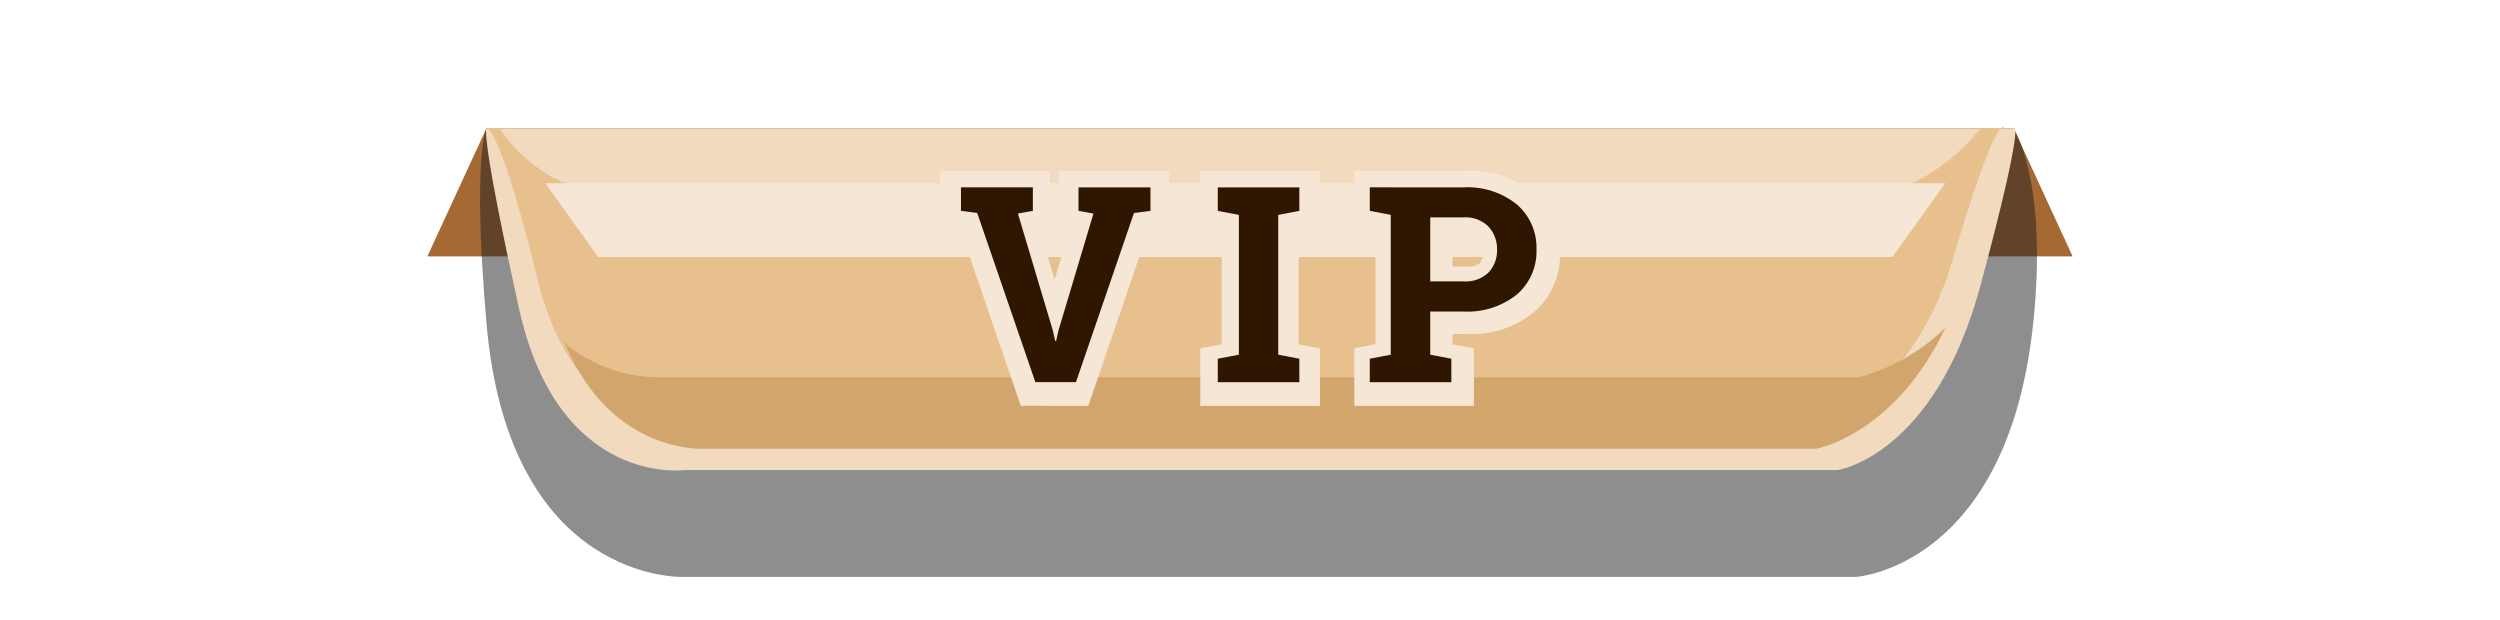
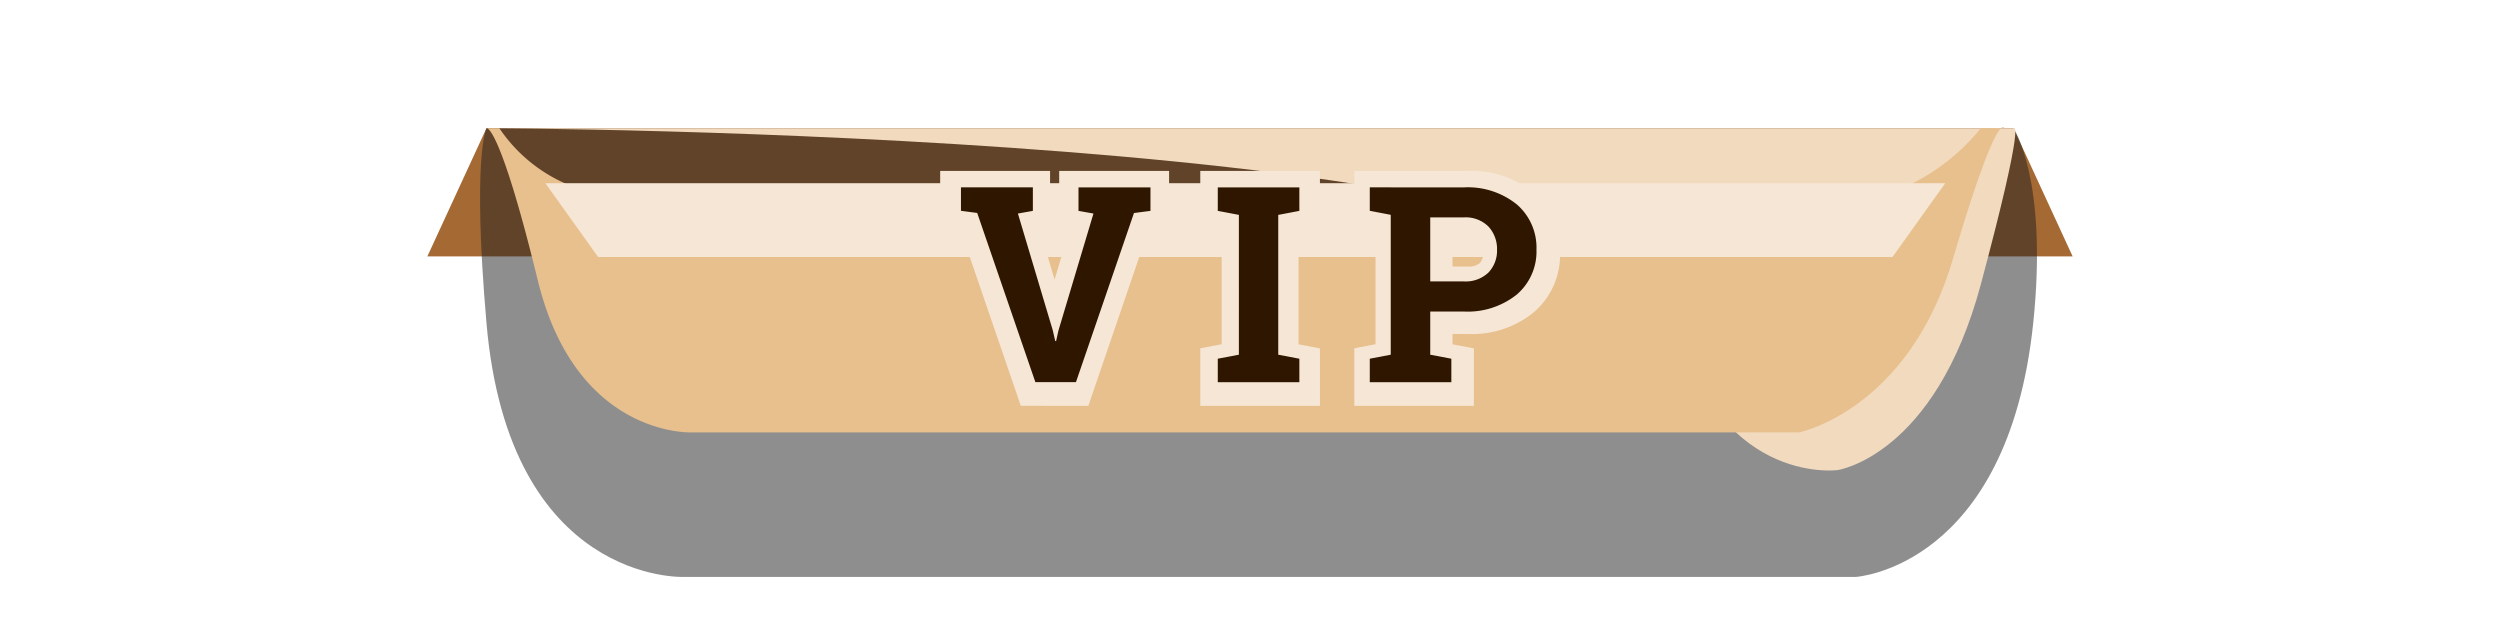
<svg xmlns="http://www.w3.org/2000/svg" width="117" height="29" viewBox="0 0 117 29">
  <defs>
    <style>
      .cls-1 {
        fill: #a56934;
      }

      .cls-1, .cls-2, .cls-3, .cls-4, .cls-5, .cls-6, .cls-7 {
        fill-rule: evenodd;
      }

      .cls-2 {
        fill: #1f1f1f;
        opacity: 0.5;
        mix-blend-mode: multiply;
      }

      .cls-3 {
        fill: #f2dabe;
      }

      .cls-4 {
        fill: #e8c08e;
      }

      .cls-5 {
        fill: #d2a56d;
      }

      .cls-6 {
        fill: #f5e6d5;
      }

      .cls-7 {
        fill: #2f1600;
      }
    </style>
  </defs>
  <path id="Color_Fill_2" data-name="Color Fill 2" class="cls-1" d="M20,12l2.767-6H94.233L97,12H20Z" />
  <path id="Color_Fill_2_copy_2" data-name="Color Fill 2 copy 2" class="cls-2" d="M22.767,6H94.233s1.624,2.409.922,9.12c-1.2,11.446-8.3,11.88-8.3,11.88H31.989s-8.165.331-9.222-11.88C22.091,7.321,22.767,6,22.767,6Z" />
-   <path id="Color_Fill_2_copy" data-name="Color Fill 2 copy" class="cls-3" d="M22.767,6H94.233s0.625-.741-1.528,7.3S86,22,86,22H32s-5.862.78-7.707-7.549S22.767,6,22.767,6Z" />
+   <path id="Color_Fill_2_copy" data-name="Color Fill 2 copy" class="cls-3" d="M22.767,6H94.233s0.625-.741-1.528,7.3S86,22,86,22s-5.862.78-7.707-7.549S22.767,6,22.767,6Z" />
  <path id="Color_Fill_3" data-name="Color Fill 3" class="cls-4" d="M32.38,20.236H84.192S89.3,19.22,91.4,12.11,93.8,6,93.8,6h-1.1a9.661,9.661,0,0,1-4.757,3.2H29.113A7.25,7.25,0,0,1,23.37,6h-0.6s0.6-.238,2.4,7.126S32.38,20.236,32.38,20.236Z" />
-   <path id="Color_Fill_3_copy" data-name="Color Fill 3 copy" class="cls-5" d="M86.972,17.657H30.727a7.048,7.048,0,0,1-4.288-1.585C28.646,21.335,33,21,33,21H85s3.661-.641,6.047-5.665A9.232,9.232,0,0,1,86.972,17.657Z" />
  <path id="Color_Fill_3_copy_2" data-name="Color Fill 3 copy 2" class="cls-6" d="M91.038,8.573H25.523l2.469,3.456H88.568Z" />
  <path id="Color_Fill_4" data-name="Color Fill 4" class="cls-6" d="M63.381,18.991V16.3l0.994-.191V10.882l-0.994-.191V8h5.31a4.538,4.538,0,0,1,3.1,1.035,3.56,3.56,0,0,1,1.219,2.787,3.54,3.54,0,0,1-1.222,2.788,4.571,4.571,0,0,1-3.1,1.021H67.979v0.483l1,0.191v2.688h-5.6Zm5.31-6.517a0.814,0.814,0,0,0,.554-0.152,0.644,0.644,0,0,0,.165-0.489,0.707,0.707,0,0,0-.174-0.523,0.734,0.734,0,0,0-.544-0.156H67.979v1.32h0.712ZM56.173,18.991V16.3l1-.191V10.883l-1-.191V8h5.6v2.694l-1,.191v5.229l1,0.191v2.688h-5.6Zm-8.4,0-2.785-8.125L44,10.735V8h5.143v2.7l-0.473.084,0.685,2.3,0.686-2.3L49.57,10.7V8h5.143v2.739l-1,.13-2.778,8.124H47.77Z" />
  <path id="Color_Fill_4_copy" data-name="Color Fill 4 copy" class="cls-7" d="M48.341,8.766H44.973v1.1l0.76,0.1,2.722,7.917h1.9L53.07,9.969l0.772-.1v-1.1H50.474v1.1l0.7,0.125-1.64,5.48-0.108.488H49.385l-0.114-.5L47.638,9.994l0.7-.125v-1.1Zm9.639,1.29V16.6l-0.988.188v1.1H60.81v-1.1L59.822,16.6V10.057l0.988-.188v-1.1H56.992v1.1Zm7.107-1.29H64.106v1.1l0.981,0.188V16.6l-0.981.188v1.1h3.817v-1.1L66.935,16.6V14.579h1.557a3.677,3.677,0,0,0,2.5-.8,2.652,2.652,0,0,0,.915-2.1,2.673,2.673,0,0,0-.915-2.108,3.649,3.649,0,0,0-2.5-.8H65.087Zm1.849,1.409h1.557a1.511,1.511,0,0,1,1.168.429,1.541,1.541,0,0,1,.4,1.087,1.479,1.479,0,0,1-.4,1.062,1.536,1.536,0,0,1-1.168.416H66.935V10.176Z" />
</svg>